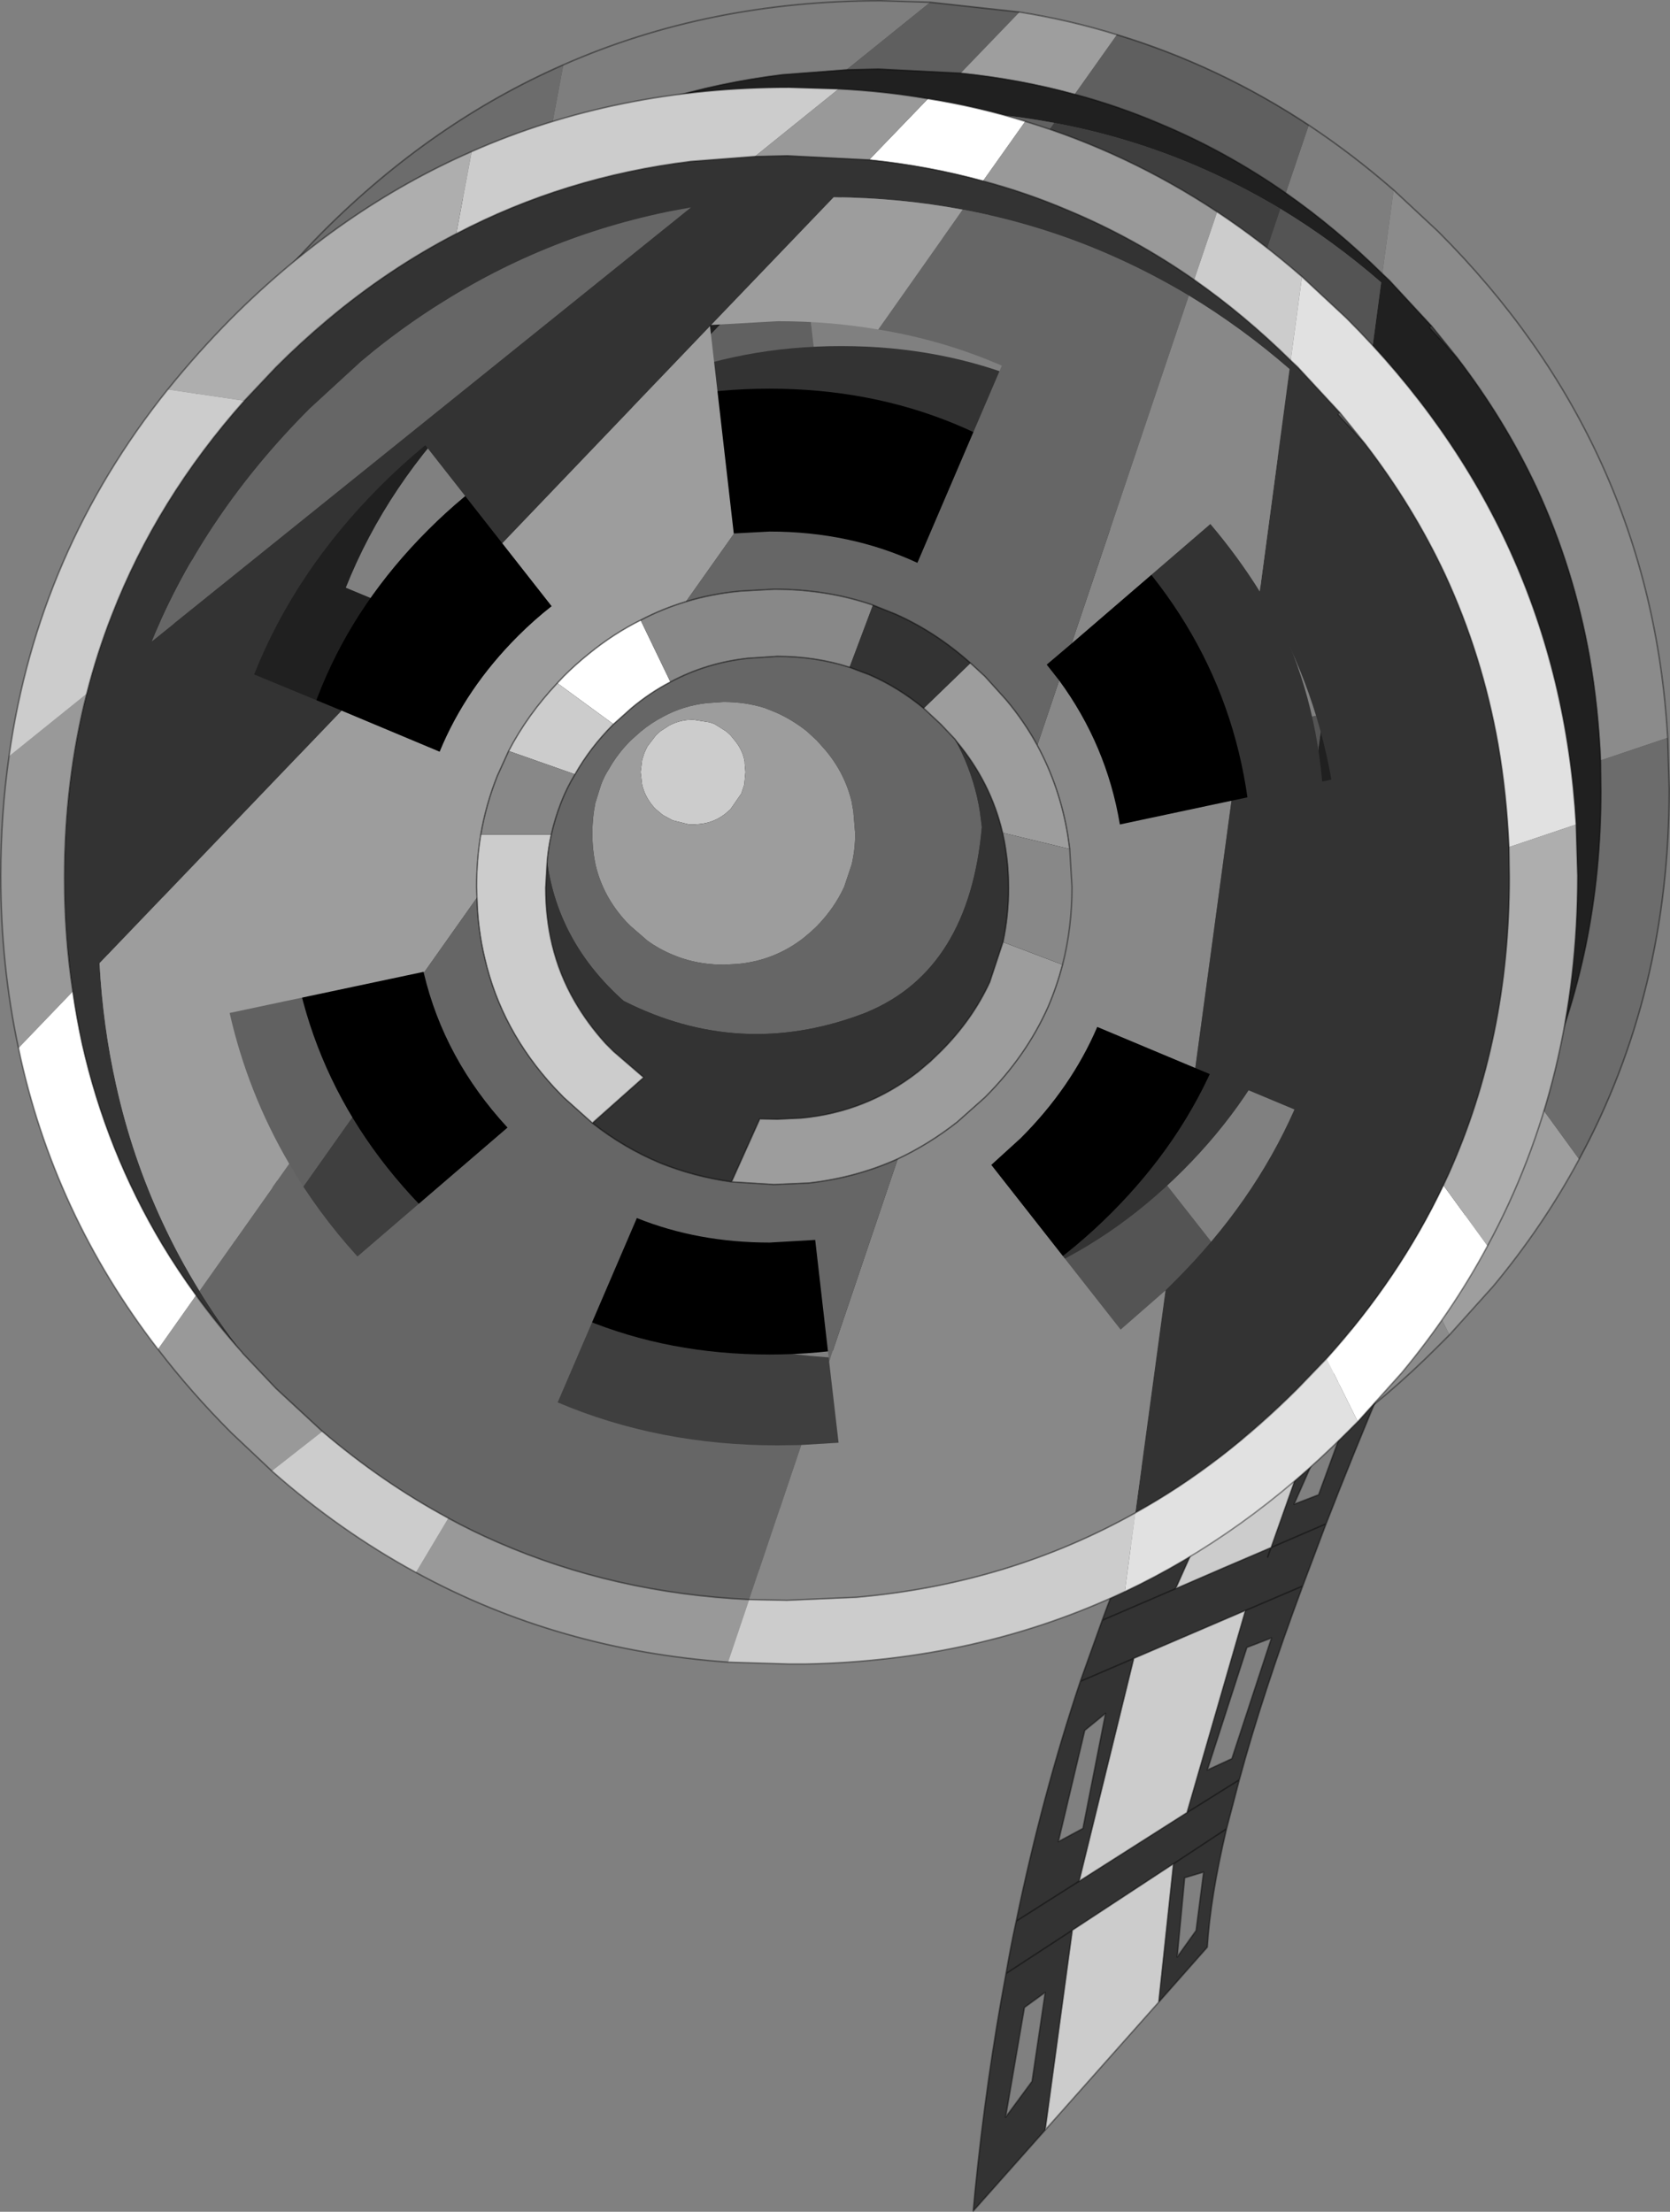
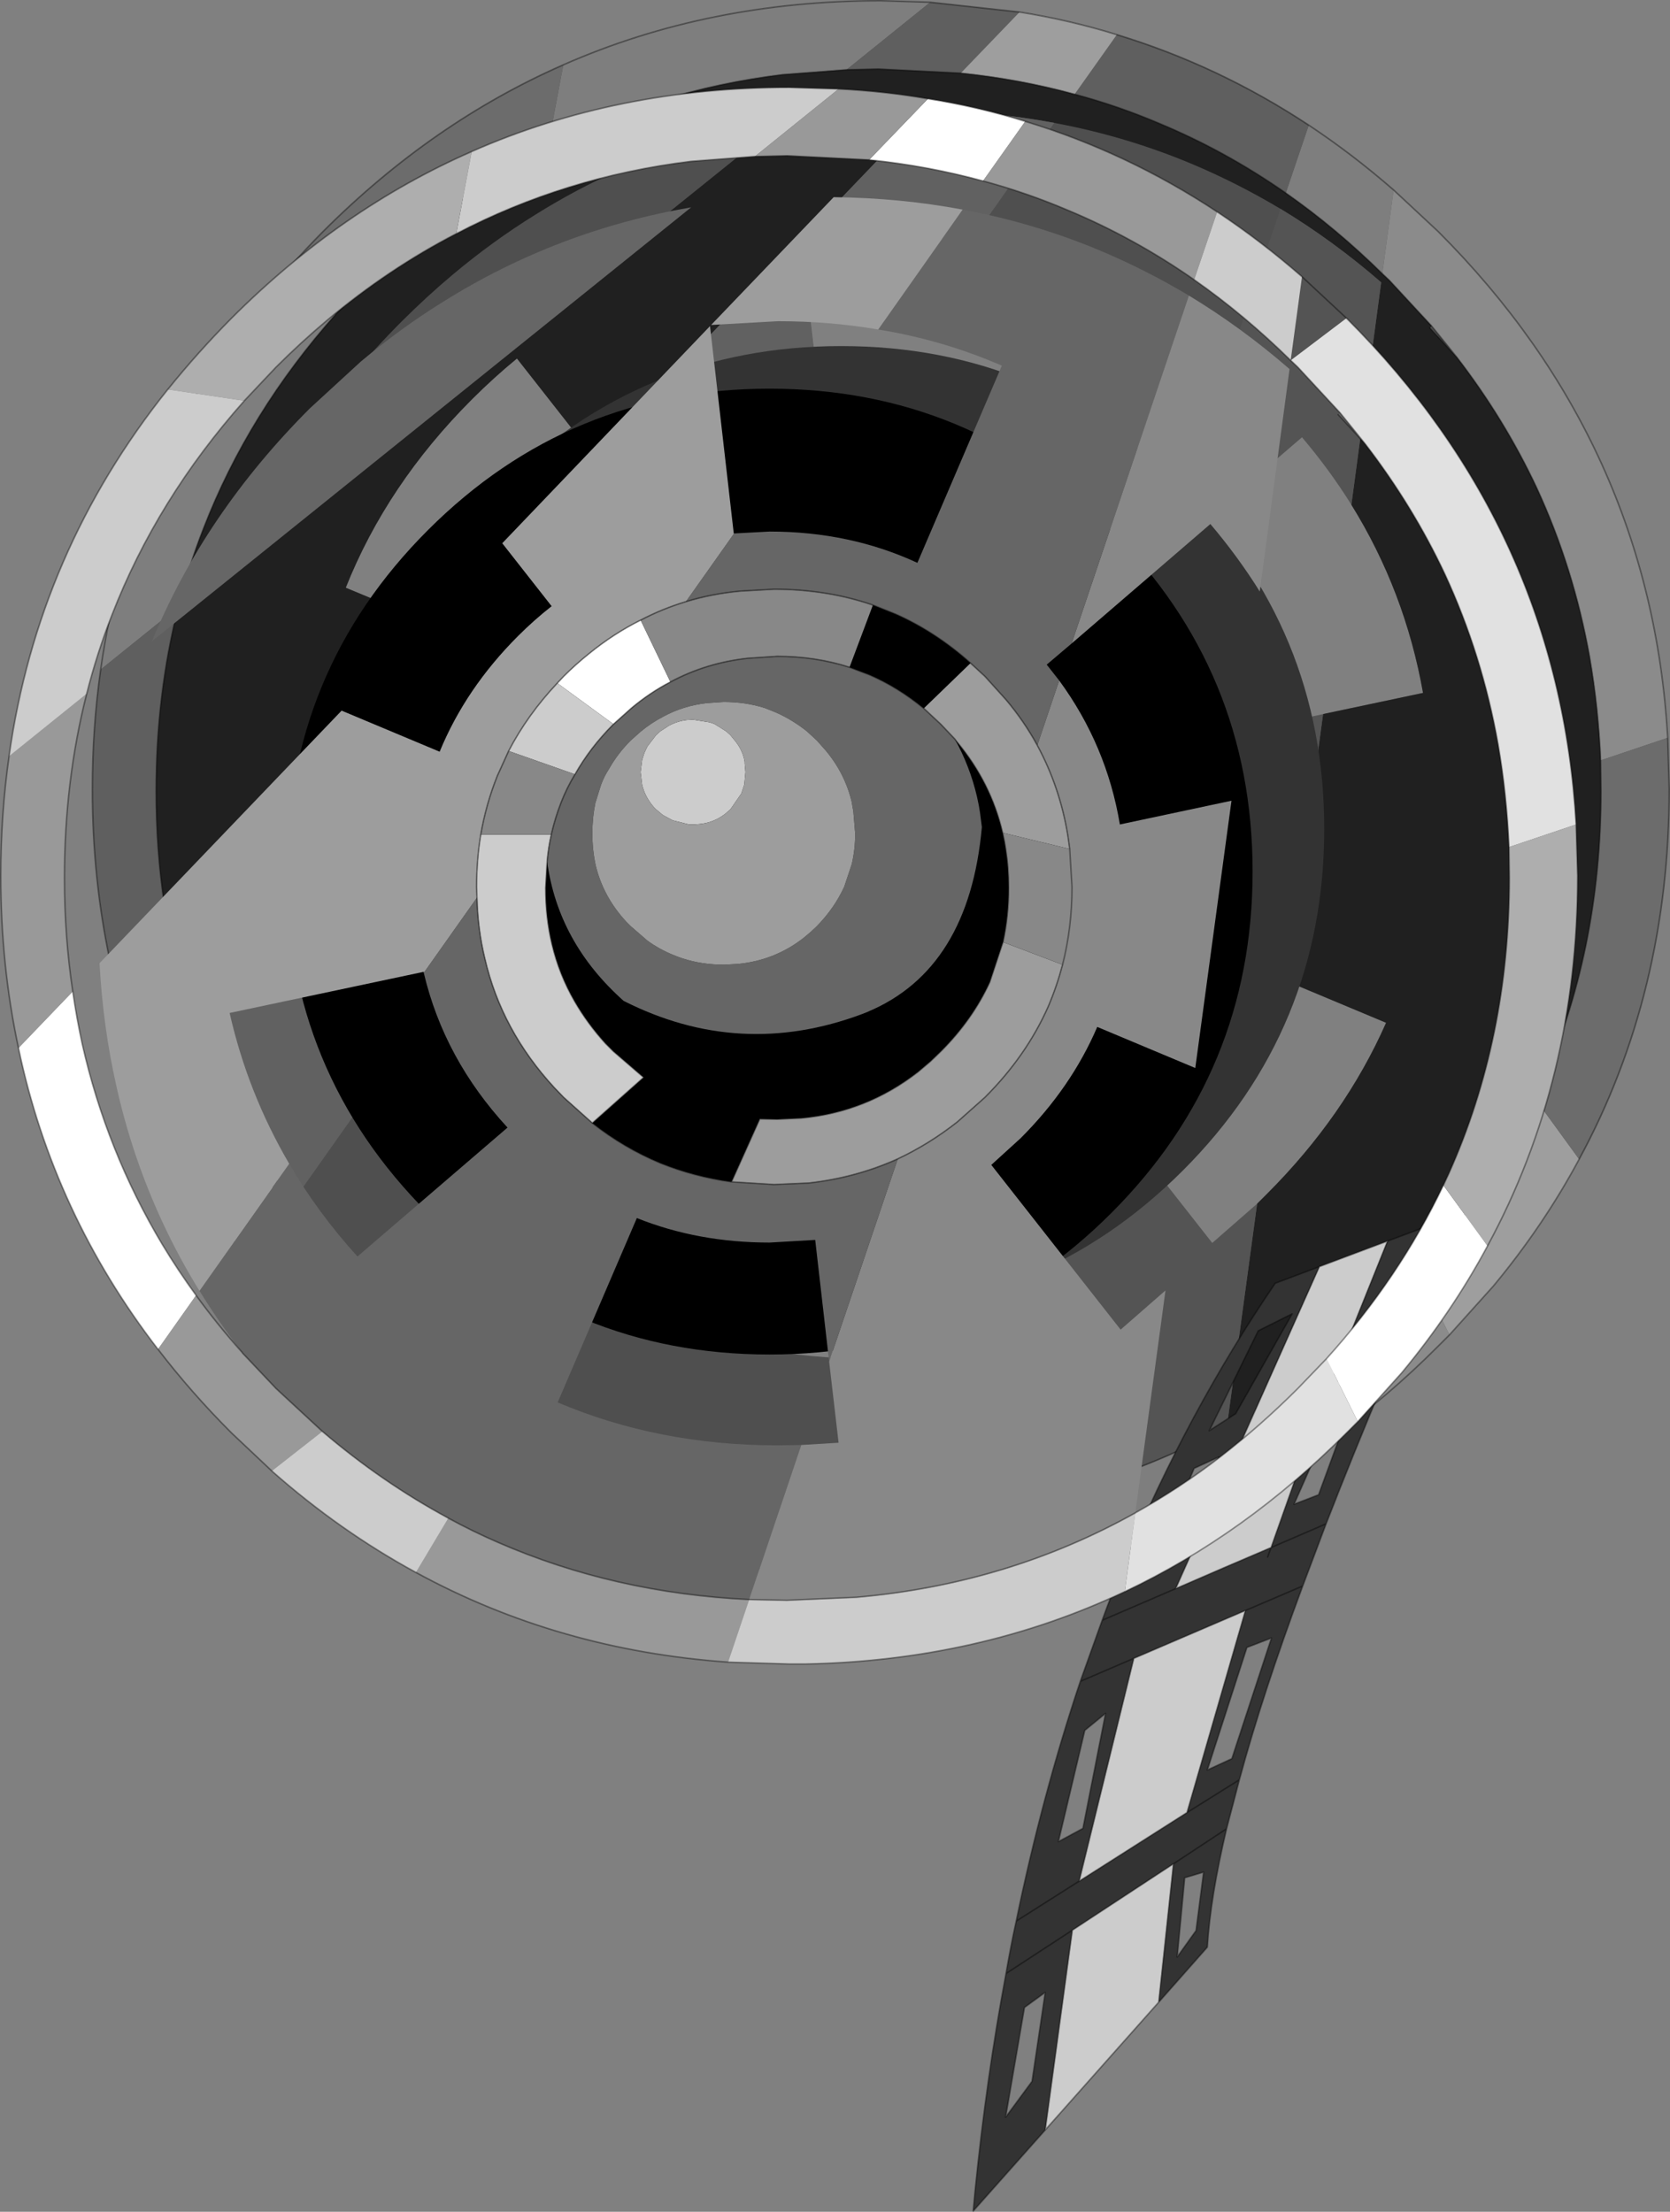
<svg xmlns="http://www.w3.org/2000/svg" xmlns:xlink="http://www.w3.org/1999/xlink" width="221.45px" height="293.35px">
  <rect width="100%" height="100%" fill="#808080" stroke="none" />
  <g transform="matrix(1, 0, 0, 1, -164.25, -53.8)">
    <use xlink:href="#object-0" width="221.45" height="293.35" transform="matrix(1, 0, 0, 1, 164.25, 53.8)" />
  </g>
  <defs>
    <g transform="matrix(1, 0, 0, 1, -164.25, -53.8)" id="object-0">
      <path fill-rule="evenodd" fill="#cccccc" stroke="none" d="M238.95 62.4Q258.25 53.9 281.05 53.9L287.6 54.1L276.5 63.05L268 63.7Q251.3 65.75 236.9 73.3L238.95 62.4M337.8 70.4Q343.6 74.25 349.05 79L347.55 90.1Q341.4 84.05 334.75 79.4L337.8 70.4M325.55 253.4Q306.2 262.55 283.2 263L281.05 263L272.95 262.75L275.75 254.45L280.75 254.55L289.95 254.15Q310.05 252.4 326.95 242.95L325.55 253.4M231.55 250.85Q221.45 245.35 212.45 237.4L219.15 232.15Q227.05 238.9 235.85 243.65L231.55 250.85M177.6 142.6Q181.4 115.5 198.65 93.95L208.8 95.45Q197.2 108.5 191.25 123.85Q189.25 128.95 187.9 134.3L177.6 142.6M239.65 161.35L239.6 159.95Q239.6 156.35 240.15 153L249.5 153Q249.1 154.75 248.95 156.55L248.75 160.05Q248.75 164 249.6 167.55Q250.55 171.55 252.6 175.1Q254.3 178.05 256.7 180.7L257.75 181.75L261.75 185.2L254.95 191.25L251.15 187.85L249.9 186.55Q242.9 178.95 240.7 169.45Q239.75 165.55 239.65 161.35M243.85 141.9Q246.35 137.1 250.3 132.9L257.75 138.35Q254.65 141.45 252.65 145L243.85 141.9M262.25 141.3L263.4 139.8L263.95 139.3Q264.5 138.85 265.1 138.55Q266.2 137.95 267.45 137.8L268.3 137.75L270.5 138.1L271.1 138.3L272.7 139.3L273.25 139.8L273.7 140.35Q274.75 141.55 275.1 143.05L275.15 143.35L275.15 143.55L275.25 144.7L275.1 146.35L274.7 147.55L273.25 149.65L272.9 149.95L272.55 150.25Q271 151.45 269.05 151.6L268.3 151.65L267.8 151.65L265.6 151.1L264.3 150.4L263.4 149.65L263.15 149.4Q261.95 148.05 261.55 146.4L261.35 144.7L261.55 143.1L261.85 142.15L262.25 141.3" />
      <path fill-rule="evenodd" fill="#999999" stroke="none" d="M287.6 54.1L299.45 55.4L291.65 63.5L280.75 62.95L276.5 63.05L287.6 54.1M312.35 58.4Q325.85 62.5 337.8 70.4L334.75 79.4Q326.8 73.85 318.05 70.2Q312.55 67.85 306.75 66.3L312.35 58.4M272.95 262.75Q250.4 261.15 231.55 250.85L235.85 243.65Q239.05 245.4 242.4 246.85Q257.85 253.6 275.75 254.45L272.95 262.75M212.45 237.4L207.1 232.35Q201.75 227 197.35 221.25L202.4 214.1Q205.2 217.95 208.45 221.6L208.5 221.65L208.6 221.8L208.7 221.9L213 226.45L219.15 232.15L212.45 237.4M178.85 181.3Q176.5 170.35 176.5 158.45Q176.5 150.3 177.6 142.6L187.9 134.3Q184.95 145.9 184.95 158.75Q184.95 166.5 186.05 173.8L178.85 181.3" />
      <path fill-rule="evenodd" fill="#ffffff" stroke="none" d="M299.45 55.4Q306.05 56.45 312.35 58.4L306.75 66.3Q299.45 64.3 291.65 63.5L299.45 55.4M373.65 207.55Q368.9 216.4 362.25 224.4L356.45 230.85L352.3 222.5Q361.95 211.8 367.8 199.5L373.65 207.55M197.35 221.25Q183.45 203.2 178.85 181.3L186.05 173.8L187.3 180.75Q190.5 194.95 197.95 207.4Q200 210.8 202.4 214.1L197.35 221.25M250.3 132.9L251.15 132L254.5 129Q257.75 126.35 261.35 124.55L265.3 132.75Q262.6 134.15 260.15 136.2L257.75 138.35L250.3 132.9" />
      <path fill-rule="evenodd" fill="#e1e1e1" stroke="none" d="M349.05 79L354.95 84.5Q383.15 112.7 385.4 151.65L376.5 154.65Q376.2 147.65 375.05 141Q372.95 129.15 368 118.45Q363.75 109.4 357.45 101.2L354.1 97.05L348.5 91L347.55 90.1L349.05 79M356.45 230.85L354.95 232.35Q341.5 245.85 325.55 253.4L326.95 242.95Q332.8 239.7 338.25 235.5Q343.55 231.4 348.5 226.45L352.3 222.5L356.45 230.85" />
      <path fill-rule="evenodd" fill="#aeaeae" stroke="none" d="M385.4 151.65L385.6 158.45Q385.6 185.5 373.65 207.55L367.8 199.5L368.5 198Q376.55 180.05 376.55 158.75L376.5 154.65L385.4 151.65M198.65 93.95Q202.55 89.1 207.1 84.5Q221.6 70 238.95 62.4L236.9 73.3Q227.9 77.95 219.75 84.8Q216.3 87.7 213 91L208.8 95.45L198.65 93.95" />
      <path fill-rule="evenodd" fill="#333333" stroke="none" d="M236.9 73.3Q251.3 65.75 268 63.7L276.5 63.05L280.75 62.95L291.65 63.5Q299.45 64.3 306.75 66.3Q312.55 67.85 318.05 70.2Q326.8 73.85 334.75 79.4Q341.4 84.05 347.55 90.1L348.5 91L354.1 97.05L353.85 97.3L357.45 101.2Q363.75 109.4 368 118.45Q372.95 129.15 375.05 141Q376.2 147.65 376.5 154.65L376.55 158.75Q376.55 180.05 368.5 198L367.8 199.5Q361.95 211.8 352.3 222.5L348.5 226.45Q343.55 231.4 338.25 235.5Q332.8 239.7 326.95 242.95L330.95 213.45L332.25 212.15Q342.6 201.8 348.05 189.45L334.9 183.95L339.7 148.5L352.95 145.7Q350.55 132.2 343.45 120.75L347.4 91.25Q341 85.7 334.05 81.5Q328.45 78.15 322.55 75.65Q313.7 71.9 304.05 70.1Q295.8 68.55 286.95 68.45L270.7 85.4L270.5 85.4L270.55 85.55L243 114.35L232.8 101.35Q229.75 103.85 226.85 106.75Q215.55 118.05 210.1 131.75L221.7 136.55L189.6 170.05Q190.05 178.4 191.8 186.2Q193.9 195.7 197.95 204.4Q200.1 209.05 202.85 213.5Q205.4 217.65 208.45 221.6Q205.2 217.95 202.4 214.1Q200 210.8 197.95 207.4Q190.5 194.95 187.3 180.75L186.05 173.8Q184.95 166.5 184.95 158.75Q184.95 145.9 187.9 134.3Q189.25 128.95 191.25 123.85Q197.2 108.5 208.8 95.45L213 91Q216.3 87.7 219.75 84.8Q227.9 77.95 236.9 73.3M292.15 122.55L295.15 123.75Q300.45 126.1 305.1 130.25L298.9 136.25Q295.5 133.45 291.7 131.8L289.05 130.8L292.15 122.55M235.2 82.3Q229.55 85.8 224.25 90.25Q220.8 93.15 217.5 96.45Q203.5 110.45 196.55 127.35L268.05 69.8Q250.3 72.85 235.2 82.3M303 140.3L303.3 140.7Q307.8 146.1 309.35 152.75L309.6 153.95L309.75 154.85Q310.15 157.35 310.15 160.05Q310.15 163.8 309.4 167.25Q308.75 170 307.65 172.55Q305.35 177.55 301.15 181.75L299.8 183.05L298.15 184.45Q291.3 189.8 282.65 190.6L279.45 190.75L277.15 190.7L273.4 199.05Q268.4 198.35 263.95 196.55Q259.15 194.55 254.95 191.25L261.75 185.2L257.75 181.75L256.7 180.7Q254.3 178.05 252.6 175.1Q250.55 171.55 249.6 167.55Q248.75 164 248.75 160.05L248.95 156.55Q250.4 167.3 259.1 175.05Q274.5 182.85 290.7 176.8L291.45 176.5Q304.9 170.85 306.6 152L306.35 150.05L306.2 149.15L305.95 147.95Q305 143.9 303 140.3" />
      <path fill-rule="evenodd" fill="#9d9d9d" stroke="none" d="M270.55 85.55L273.7 113.05L273.75 113.05L267.35 122.1Q264.2 123.05 261.35 124.55Q257.75 126.35 254.5 129L251.15 132L250.3 132.9Q246.35 137.1 243.85 141.9L242.35 145.2Q240.85 148.95 240.15 153Q239.6 156.35 239.6 159.95L239.65 161.35L232.65 171.25L232.55 171.2L206.85 176.65Q209.25 187.25 214.75 196.65L202.85 213.5Q200.1 209.05 197.95 204.4Q193.9 195.7 191.8 186.2Q190.05 178.4 189.6 170.05L221.7 136.55L234.7 142Q238.15 133.6 245.1 126.65Q247.25 124.5 249.55 122.7L243 114.35L270.55 85.55M292.85 86Q286.4 84.9 279.55 84.9L270.7 85.4L286.95 68.45Q295.8 68.55 304.05 70.1L292.85 86M305.1 130.25L307 132L309.8 135.1Q312.2 137.95 313.95 141.15Q316.95 146.7 318 153.1L318.25 154.9L309.35 152.75Q307.8 146.1 303.3 140.7L303 140.3L301.15 138.35L298.9 136.25L305.1 130.25M273.4 199.05L277.15 190.7L279.45 190.75L282.65 190.6Q291.3 189.8 298.15 184.45L299.8 183.05L301.15 181.75Q305.35 177.55 307.65 172.55Q308.75 170 309.4 167.25L317.3 170.25Q316.55 173.1 315.4 175.8Q312.5 182.35 307 187.85L303.35 191.1Q299.6 194.05 295.45 196Q289.9 198.5 283.65 199.2L279.05 199.4L273.4 199.05M283.4 139.3L284.7 140.5L285.9 141.85Q288.45 144.9 289.35 148.7L289.45 149.35L289.55 149.85L289.8 152.85Q289.8 154.95 289.35 156.9L288.35 159.9Q287.05 162.75 284.7 165.15L283.9 165.9L282.95 166.7Q279.1 169.7 274.2 170.15L272.35 170.25L271.05 170.2Q268.1 170 265.55 168.9Q263.85 168.2 262.3 167.1Q261.1 166.2 260.05 165.15L259.45 164.55Q256.4 161.25 255.4 157.1Q254.95 155.05 254.95 152.85Q254.95 150.75 255.35 148.8L256.1 146.4L257.15 144.3Q258.3 142.25 260.05 140.5L261.4 139.3Q262.8 138.15 264.35 137.35Q267 135.9 270.15 135.55L272.35 135.4Q275.25 135.4 277.8 136.2L279.3 136.8Q281.45 137.75 283.4 139.3M262.25 141.3L261.85 142.15L261.55 143.1L261.35 144.7L261.55 146.4Q261.95 148.05 263.15 149.4L263.4 149.65L264.3 150.4L265.6 151.1L267.8 151.65L268.3 151.65L269.05 151.6Q271 151.45 272.55 150.25L272.9 149.95L273.25 149.65L274.7 147.55L275.1 146.35L275.25 144.7L275.15 143.55L275.15 143.35L275.1 143.05Q274.75 141.55 273.7 140.35L273.25 139.8L272.7 139.3L271.1 138.3L270.5 138.1L268.3 137.75L267.45 137.8Q266.2 137.95 265.1 138.55Q264.5 138.85 263.95 139.3L263.4 139.8L262.25 141.3" />
-       <path fill-rule="evenodd" fill="#666666" stroke="none" d="M273.7 113.05L273.75 113.05L278.45 112.8Q289.1 112.8 298.05 116.95L309.25 90.8Q301.45 87.4 292.85 86L304.05 70.1Q313.7 71.9 322.55 75.65Q328.45 78.15 334.05 81.5L318.5 127.65L315.2 130.45L316.85 132.55L313.95 141.15Q312.2 137.95 309.8 135.1L307 132L305.1 130.25Q300.45 126.1 295.15 123.75L292.15 122.55Q286.05 120.45 279.05 120.45L274.55 120.7Q270.8 121.05 267.35 122.1L273.75 113.05L273.7 113.05M357.45 101.2L353.85 97.3L354.1 97.05L357.45 101.2M202.85 213.5L214.75 196.65Q218.5 203.1 223.8 208.95L243.7 191.85Q235.3 182.75 232.6 171.35L232.55 171.2L232.65 171.25L239.65 161.35Q239.75 165.55 240.7 169.45Q242.9 178.95 249.9 186.55L251.15 187.85L254.95 191.25Q259.15 194.55 263.95 196.55Q268.4 198.35 273.4 199.05L279.05 199.4L283.65 199.2Q289.9 198.5 295.45 196L286.35 222.9L284.5 206.75L278.45 207.1Q268.95 207.1 260.85 203.85L250.35 228.3Q263.75 234 279.55 234L282.65 233.95L275.75 254.45Q257.85 253.6 242.4 246.85Q239.05 245.4 235.85 243.65Q227.05 238.9 219.15 232.15L213 226.45L208.7 221.9L208.6 221.8L208.5 221.65L208.45 221.6Q205.4 217.65 202.85 213.5M235.2 82.3Q250.3 72.85 268.05 69.8L196.55 127.35Q203.5 110.45 217.5 96.45Q220.8 93.15 224.25 90.25Q229.55 85.8 235.2 82.3M298.9 136.25L301.15 138.35L303 140.3Q305 143.9 305.95 147.95L306.2 149.15L306.35 150.05L306.6 152Q304.9 170.85 291.45 176.5L290.7 176.8Q274.5 182.85 259.1 175.05Q250.4 167.3 248.95 156.55Q249.1 154.75 249.5 153Q250 150.8 250.8 148.75Q251.55 146.8 252.65 145Q254.65 141.45 257.75 138.35L260.15 136.2Q262.6 134.15 265.3 132.75Q270.05 130.2 275.6 129.6L279.45 129.35Q284.55 129.35 289.05 130.8L291.7 131.8Q295.5 133.45 298.9 136.25M283.4 139.3Q281.45 137.75 279.3 136.8L277.8 136.2Q275.25 135.4 272.35 135.4L270.15 135.55Q267 135.9 264.35 137.35Q262.8 138.15 261.4 139.3L260.05 140.5Q258.3 142.25 257.15 144.3L256.1 146.4L255.35 148.8Q254.95 150.75 254.95 152.85Q254.95 155.05 255.4 157.1Q256.4 161.25 259.45 164.55L260.05 165.15Q261.1 166.2 262.3 167.1Q263.85 168.2 265.55 168.9Q268.1 170 271.05 170.2L272.35 170.25L274.2 170.15Q279.1 169.7 282.95 166.7L283.9 165.9L284.7 165.15Q287.05 162.75 288.35 159.9L289.35 156.9Q289.8 154.95 289.8 152.85L289.55 149.85L289.45 149.35L289.35 148.7Q288.45 144.9 285.9 141.85L284.7 140.5L283.4 139.3" />
      <path fill-rule="evenodd" fill="#888888" stroke="none" d="M334.05 81.5Q341 85.7 347.4 91.25L343.45 120.75Q340.55 116.1 336.9 111.8L318.5 127.65L334.05 81.5M339.7 148.5L334.9 183.95L321.9 178.5Q318.45 186.55 311.75 193.25L307.85 196.8L325 218.65L330.95 213.45L326.95 242.95Q310.05 252.4 289.95 254.15L280.75 254.55L275.75 254.45L282.65 233.95L287.6 233.65L286.35 222.9L295.45 196Q299.6 194.05 303.35 191.1L307 187.85Q312.5 182.35 315.4 175.8Q316.55 173.1 317.3 170.25L309.4 167.25Q310.15 163.8 310.15 160.05Q310.15 157.35 309.75 154.85L309.6 153.95L309.35 152.75L318.25 154.9L318 153.1Q316.95 146.7 313.95 141.15L316.85 132.55Q323.15 141.15 324.9 151.65L339.7 148.5M240.15 153Q240.85 148.95 242.35 145.2L243.85 141.9L252.65 145Q251.55 146.8 250.8 148.75Q250 150.8 249.5 153L240.15 153M261.35 124.55Q264.2 123.05 267.35 122.1Q270.8 121.05 274.55 120.7L279.05 120.45Q286.05 120.45 292.15 122.55L289.05 130.8Q284.55 129.35 279.45 129.35L275.6 129.6Q270.05 130.2 265.3 132.75L261.35 124.55M318.25 154.9L318.55 159.95Q318.55 165.35 317.3 170.25Q318.55 165.35 318.55 159.95L318.25 154.9" />
      <path fill="none" stroke="#000000" stroke-opacity="0.4" stroke-width="0.2" stroke-linecap="round" stroke-linejoin="round" d="M238.95 62.4Q258.25 53.9 281.05 53.9L287.6 54.1L299.45 55.4Q306.05 56.45 312.35 58.4Q325.85 62.5 337.8 70.4Q343.6 74.25 349.05 79L354.95 84.5Q383.15 112.7 385.4 151.65L385.6 158.45Q385.6 185.5 373.65 207.55Q368.9 216.4 362.25 224.4L356.45 230.85L354.95 232.35Q341.5 245.85 325.55 253.4Q306.2 262.55 283.2 263L281.05 263L272.95 262.75Q250.4 261.15 231.55 250.85Q221.45 245.35 212.45 237.4L207.1 232.35Q201.75 227 197.35 221.25Q183.45 203.2 178.85 181.3Q176.5 170.35 176.5 158.45Q176.5 150.3 177.6 142.6Q181.4 115.5 198.65 93.95Q202.55 89.1 207.1 84.5Q221.6 70 238.95 62.4M236.9 73.3Q251.3 65.75 268 63.7L276.5 63.05L280.75 62.95L291.65 63.5Q299.45 64.3 306.75 66.3Q312.55 67.85 318.05 70.2Q326.8 73.85 334.75 79.4Q341.4 84.05 347.55 90.1L348.5 91L354.1 97.05L357.45 101.2Q363.75 109.4 368 118.45Q372.95 129.15 375.05 141Q376.2 147.65 376.5 154.65L376.55 158.75Q376.55 180.05 368.5 198L367.8 199.5Q361.95 211.8 352.3 222.5L348.5 226.45Q343.55 231.4 338.25 235.5Q332.8 239.7 326.95 242.95Q310.05 252.4 289.95 254.15L280.75 254.55L275.75 254.45Q257.85 253.6 242.4 246.85Q239.05 245.4 235.85 243.65Q227.05 238.9 219.15 232.15L213 226.45L208.7 221.9L208.6 221.8L208.5 221.65L208.45 221.6Q205.2 217.95 202.4 214.1Q200 210.8 197.95 207.4Q190.5 194.95 187.3 180.75L186.05 173.8Q184.95 166.5 184.95 158.75Q184.95 145.9 187.9 134.3Q189.25 128.95 191.25 123.85Q197.2 108.5 208.8 95.45L213 91Q216.3 87.7 219.75 84.8Q227.9 77.95 236.9 73.3M357.45 101.2L353.85 97.3M239.65 161.35L239.6 159.95Q239.6 156.35 240.15 153Q240.85 148.95 242.35 145.2L243.85 141.9Q246.35 137.1 250.3 132.9L251.15 132L254.5 129Q257.75 126.35 261.35 124.55Q264.2 123.05 267.35 122.1Q270.8 121.05 274.55 120.7L279.05 120.45Q286.05 120.45 292.15 122.55L295.15 123.75Q300.45 126.1 305.1 130.25L307 132L309.8 135.1Q312.2 137.95 313.95 141.15Q316.95 146.7 318 153.1L318.25 154.9L318.55 159.95Q318.55 165.35 317.3 170.25Q316.55 173.1 315.4 175.8Q312.5 182.35 307 187.85L303.35 191.1Q299.6 194.05 295.45 196Q289.9 198.5 283.65 199.2L279.05 199.4L273.4 199.05Q268.4 198.35 263.95 196.55Q259.15 194.55 254.95 191.25L261.75 185.2L257.75 181.75L256.7 180.7Q254.3 178.05 252.6 175.1Q250.55 171.55 249.6 167.55Q248.75 164 248.75 160.05L248.95 156.55Q249.1 154.75 249.5 153Q250 150.8 250.8 148.75Q251.55 146.8 252.65 145Q254.65 141.45 257.75 138.35L260.15 136.2Q262.6 134.15 265.3 132.75Q270.05 130.2 275.6 129.6L279.45 129.35Q284.55 129.35 289.05 130.8L291.7 131.8Q295.5 133.45 298.9 136.25L301.15 138.35L303 140.3L303.3 140.7Q307.8 146.1 309.35 152.75L309.6 153.95L309.75 154.85Q310.15 157.35 310.15 160.05Q310.15 163.8 309.4 167.25Q308.75 170 307.65 172.55Q305.35 177.55 301.15 181.75L299.8 183.05L298.15 184.45Q291.3 189.8 282.65 190.6L279.45 190.75L277.15 190.7L273.4 199.05M254.95 191.25L251.15 187.85L249.9 186.55Q242.9 178.95 240.7 169.45Q239.75 165.55 239.65 161.35" />
      <path fill-rule="evenodd" fill="#000000" fill-opacity="0.38" stroke="none" d="M299.45 55.4Q306.05 56.45 312.35 58.4Q325.85 62.5 337.8 70.4Q343.6 74.25 349.05 79L354.95 84.5Q383.15 112.7 385.4 151.65L385.6 158.45Q385.6 185.5 373.65 207.55Q368.9 216.4 362.25 224.4L356.45 230.85L354.95 232.35Q341.5 245.85 325.55 253.4Q306.2 262.55 283.2 263L281.05 263L272.95 262.75Q250.4 261.15 231.55 250.85Q221.45 245.35 212.45 237.4L207.1 232.35Q201.75 227 197.35 221.25Q183.45 203.2 178.85 181.3Q176.5 170.35 176.5 158.45Q176.5 150.3 177.6 142.6Q181.4 115.5 198.65 93.95Q202.55 89.1 207.1 84.5Q221.6 70 238.95 62.4Q258.25 53.9 281.05 53.9L287.6 54.1L299.45 55.4M273.7 113.05L273.75 113.05L278.45 112.8Q289.1 112.8 298.05 116.95L309.25 90.8Q301.45 87.4 292.85 86Q286.4 84.9 279.55 84.9L270.7 85.4L270.5 85.4L273.7 113.05M232.8 101.35Q229.75 103.85 226.85 106.75Q215.55 118.05 210.1 131.75L234.7 142Q238.15 133.6 245.1 126.65Q247.25 124.5 249.55 122.7L232.8 101.35M206.85 176.65Q209.25 187.25 214.75 196.65Q218.5 203.1 223.8 208.95L243.7 191.85Q235.3 182.75 232.6 171.35L232.55 171.2L206.85 176.65M324.9 151.65L352.95 145.7Q350.55 132.2 343.45 120.75Q340.55 116.1 336.9 111.8L315.2 130.45L316.85 132.55Q323.15 141.15 324.9 151.65M348.05 189.45L321.9 178.5Q318.45 186.55 311.75 193.25L307.85 196.8L325 218.65L330.95 213.45L332.25 212.15Q342.6 201.8 348.05 189.45M278.45 207.1Q268.95 207.1 260.85 203.85L250.35 228.3Q263.75 234 279.55 234L282.65 233.95L287.6 233.65L284.5 206.75L278.45 207.1" />
      <path fill-rule="evenodd" fill="#333333" stroke="none" d="M230.5 118.45Q249.25 99.7 275.8 99.7Q302.35 99.7 321.1 118.45Q339.85 137.2 339.85 163.75Q339.85 190.3 321.1 209.05Q302.35 227.8 275.8 227.8Q249.25 227.8 230.5 209.05Q211.75 190.3 211.75 163.75Q211.75 137.2 230.5 118.45" />
      <path fill-rule="evenodd" fill="#000000" stroke="none" d="M311.6 124.1Q330.35 142.85 330.35 169.4Q330.35 195.95 311.6 214.7Q292.85 233.45 266.3 233.45Q239.75 233.45 221 214.7Q202.25 195.95 202.25 169.4Q202.25 142.85 221 124.1Q239.75 105.35 266.3 105.35Q292.85 105.35 311.6 124.1" />
      <path fill-rule="evenodd" fill="#cccccc" stroke="none" d="M339.2 221.8L348.25 218.4L339.35 240.55L332.8 259.05Q326.45 261.75 320.15 264.5L339.2 221.8M317.9 319.35L302.85 336.3L306.45 309.8L319.85 301L317.9 319.35M329.4 267.4L321.65 294.2L307.35 303.3L314.6 273.75L329.4 267.4" />
      <path fill-rule="evenodd" fill="#333333" stroke="none" d="M339.2 221.8L320.15 264.5Q326.45 261.75 332.8 259.05L339.35 240.55L348.25 218.4L357.35 215Q347.15 237.7 340.1 255.9L337 264.15Q331.65 278.55 328.6 289.85L326.9 296.35Q324.75 305.45 324.35 312.05L317.9 319.35L319.85 301L306.45 309.8L297.65 315.55Q295.05 329.4 293.55 344.35L293.3 347.05L302.85 336.3L306.45 309.8L297.65 315.55Q298.25 312.05 299 308.6Q302.45 291.9 307.5 276.8L310.4 268.7Q311.8 264.85 313.35 261.15Q321.75 241 333.35 224L339.2 221.8M348.6 224.55L341.35 237.55L345.35 237.55L351.35 223.8L348.6 224.55M340.6 242.55L335.85 253.3L339.1 252.05L342.85 241.8L340.6 242.55M331.1 230.3L324.6 243.55L328.1 241.3L335.6 228.05L331.1 230.3M322.6 248.55L316.55 262.9L319.1 261.3L325.85 247.05L322.6 248.55M316.55 262.9L315.85 263.3L316.55 262.9M340.1 255.9L332.8 259.05L332.35 260.3L332.8 259.05L340.1 255.9M329.6 272.3L324.35 288.55L327.6 287.05L332.85 271.05L329.6 272.3M329.4 267.4L337 264.15L329.4 267.4L321.65 294.2L328.6 289.85L321.65 294.2L307.35 303.3L314.6 273.75L329.4 267.4M320.15 264.5L310.4 268.7L320.15 264.5M307.85 296.3L310.85 281.05L308.1 283.3L304.6 298.05L307.85 296.3M299 308.6L307.35 303.3L299 308.6M300.1 320.05L297.6 334.6L301.1 329.85L302.85 318.05L300.1 320.05M322.85 309.85L323.85 302.1L321.35 302.85L320.35 313.35L322.85 309.85M319.85 301L326.9 296.35L319.85 301M307.5 276.8L314.6 273.75L307.5 276.8" />
      <path fill="none" stroke="#000000" stroke-opacity="0.4" stroke-width="0.2" stroke-linecap="round" stroke-linejoin="round" d="M348.25 218.4L339.2 221.8L320.15 264.5Q326.45 261.75 332.8 259.05L339.35 240.55L348.25 218.4L357.35 215Q347.15 237.7 340.1 255.9L337 264.15Q331.65 278.55 328.6 289.85L326.9 296.35Q324.75 305.45 324.35 312.05L317.9 319.35L302.85 336.3L293.3 347.05L293.55 344.35Q295.05 329.4 297.65 315.55Q298.25 312.05 299 308.6Q302.45 291.9 307.5 276.8L310.4 268.7Q311.8 264.85 313.35 261.15Q321.75 241 333.35 224L339.2 221.8M348.6 224.55L341.35 237.55L345.35 237.55L351.35 223.8L348.6 224.55M340.6 242.55L335.85 253.3L339.1 252.05L342.85 241.8L340.6 242.55M331.1 230.3L324.6 243.55L328.1 241.3L335.6 228.05L331.1 230.3M322.6 248.55L316.55 262.9L319.1 261.3L325.85 247.05L322.6 248.55M315.85 263.3L316.55 262.9M332.35 260.3L332.8 259.05L340.1 255.9M329.6 272.3L324.35 288.55L327.6 287.05L332.85 271.05L329.6 272.3M337 264.15L329.4 267.4L321.65 294.2L328.6 289.85M329.4 267.4L314.6 273.75L307.35 303.3L321.65 294.2M310.4 268.7L320.15 264.5M307.85 296.3L310.85 281.05L308.1 283.3L304.6 298.05L307.85 296.3M307.35 303.3L299 308.6M306.45 309.8L297.65 315.55M300.1 320.05L297.6 334.6L301.1 329.85L302.85 318.05L300.1 320.05M319.85 301L317.9 319.35M322.85 309.85L323.85 302.1L321.35 302.85L320.35 313.35L322.85 309.85M319.85 301L306.45 309.8L302.85 336.3M326.9 296.35L319.85 301M314.6 273.75L307.5 276.8" />
      <path fill-rule="evenodd" fill="#ffffff" stroke="none" d="M294.6 77.8Q287.3 75.8 279.5 75L287.3 66.9Q293.9 67.95 300.2 69.9L294.6 77.8M173.9 185.3Q174.4 188.8 175.15 192.25Q178.35 206.45 185.8 218.9Q187.85 222.3 190.25 225.6L185.2 232.75Q171.3 214.7 166.7 192.8L173.9 185.3M340.15 234Q349.8 223.3 355.65 211L361.5 219.05Q356.75 227.9 350.1 235.9L344.3 242.35L340.15 234M238.15 144.4L239 143.5Q240.6 141.9 242.35 140.5Q245.6 137.85 249.2 136.05L253.15 144.25Q250.45 145.65 248 147.7L245.6 149.85L238.15 144.4" />
-       <path fill-rule="evenodd" fill="#333333" stroke="none" d="M279.5 75Q287.3 75.8 294.6 77.8Q300.4 79.35 305.9 81.7Q314.65 85.35 322.6 90.9Q329.25 95.55 335.4 101.6L336.35 102.5L341.95 108.55L341.7 108.8L345.3 112.7Q351.6 120.9 355.85 129.95Q360.8 140.65 362.9 152.5Q364.05 159.15 364.35 166.15L364.4 170.25Q364.4 191.55 356.35 209.5L355.65 211Q349.8 223.3 340.15 234L336.35 237.95Q331.4 242.9 326.1 247Q320.65 251.2 314.8 254.45L318.8 224.95L320.1 223.65Q330.45 213.3 335.9 200.95L322.75 195.45L327.55 160L340.8 157.2Q338.4 143.7 331.3 132.25L335.25 102.75Q328.85 97.2 321.9 93Q316.3 89.65 310.4 87.15Q301.55 83.4 291.9 81.6Q283.65 80.05 274.8 79.95L258.55 96.9L258.35 96.9L258.4 97.05L230.85 125.85L220.65 112.85Q217.6 115.35 214.7 118.25Q203.4 129.55 197.95 143.25L209.55 148.05L177.45 181.55Q177.9 189.9 179.65 197.7Q181.75 207.2 185.8 215.9Q187.95 220.55 190.7 225Q193.25 229.15 196.3 233.1Q193.05 229.45 190.25 225.6Q187.85 222.3 185.8 218.9Q178.35 206.45 175.15 192.25Q174.4 188.8 173.9 185.3Q172.8 178 172.8 170.25Q172.8 157.4 175.75 145.8Q177.1 140.45 179.1 135.35Q185.05 120 196.65 106.95L200.85 102.5Q204.15 99.2 207.6 96.3Q215.75 89.45 224.75 84.8Q239.15 77.25 255.85 75.2L264.35 74.55L268.6 74.45L279.5 75M223.05 93.8Q217.4 97.3 212.1 101.75L205.35 107.95Q191.35 121.95 184.4 138.85L255.9 81.3Q238.15 84.35 223.05 93.8M280 134.05L283 135.25Q288.3 137.6 292.95 141.75L286.75 147.75Q283.35 144.95 279.55 143.3L276.9 142.3L280 134.05M290.85 151.8L291.15 152.2Q295.65 157.6 297.2 164.25L297.45 165.45L297.6 166.35Q298 168.85 298 171.55Q298 175.3 297.25 178.75L295.5 184.05Q293.2 189.05 289 193.25L287.65 194.55L286 195.95Q279.15 201.3 270.5 202.1L267.3 202.25L265 202.2L261.25 210.55Q256.25 209.85 251.8 208.05Q247 206.05 242.8 202.75L249.6 196.7L245.6 193.25L244.55 192.2Q242.15 189.55 240.45 186.6Q238.4 183.05 237.45 179.05Q236.6 175.5 236.6 171.55L236.8 168.05Q238.25 178.8 246.95 186.55Q262.35 194.35 278.55 188.3L279.3 188Q292.75 182.35 294.45 163.5L294.2 161.55L294.05 160.65L293.8 159.45Q292.85 155.4 290.85 151.8" />
      <path fill-rule="evenodd" fill="#999999" stroke="none" d="M294.6 77.8L300.2 69.9Q313.7 74 325.65 81.9L322.6 90.9Q314.65 85.35 305.9 81.7Q300.4 79.35 294.6 77.8M287.3 66.9L279.5 75L268.6 74.45L264.35 74.55L275.45 65.6Q281.5 65.9 287.3 66.9M175.75 145.8Q172.8 157.4 172.8 170.25Q172.8 178 173.9 185.3L166.7 192.8Q164.35 181.85 164.35 169.95Q164.35 161.8 165.45 154.1L175.75 145.8M190.25 225.6Q193.05 229.45 196.3 233.1L196.35 233.15L196.45 233.3L196.55 233.4L200.85 237.95L207 243.65L200.3 248.9L194.95 243.85Q189.6 238.5 185.2 232.75L190.25 225.6M260.8 274.25Q238.25 272.65 219.4 262.35L223.7 255.15Q226.9 256.9 230.25 258.35Q245.7 265.1 263.6 265.95L260.8 274.25" />
      <path fill-rule="evenodd" fill="#cccccc" stroke="none" d="M264.35 74.55L255.85 75.2Q239.15 77.25 224.75 84.8L226.8 73.9Q246.1 65.4 268.9 65.4L275.45 65.6L264.35 74.55M196.65 106.95Q185.05 120 179.1 135.35Q177.1 140.45 175.75 145.8L165.45 154.1Q169.25 127 186.5 105.45L196.65 106.95M335.4 101.6Q329.25 95.55 322.6 90.9L325.65 81.9Q331.45 85.75 336.9 90.5L335.4 101.6M313.4 264.9Q294.05 274.05 271.05 274.5L268.9 274.5L260.8 274.25L263.6 265.95L268.6 266.05L277.8 265.65Q297.9 263.9 314.8 254.45L313.4 264.9M219.4 262.35Q209.3 256.85 200.3 248.9L207 243.65Q214.9 250.4 223.7 255.15L219.4 262.35M227.5 172.85L227.45 171.45Q227.45 167.85 228 164.5L237.35 164.5Q236.95 166.25 236.8 168.05L236.6 171.55Q236.6 175.5 237.45 179.05Q238.4 183.05 240.45 186.6Q242.15 189.55 244.55 192.2L245.6 193.25L249.6 196.7L242.8 202.75L239 199.35L237.75 198.05Q230.75 190.45 228.55 180.95Q227.6 177.05 227.5 172.85M231.7 153.4Q234.2 148.6 238.15 144.4L245.6 149.85Q242.5 152.95 240.5 156.5L231.7 153.4M250.1 152.8L251.25 151.3L251.8 150.8L252.95 150.05Q254.05 149.45 255.3 149.3L256.15 149.25L258.35 149.6L258.95 149.8L260.55 150.8L261.1 151.3L261.55 151.85Q262.6 153.05 262.95 154.55L263 154.85L263 155.05L263.1 156.2L262.95 157.85L262.55 159.05L261.1 161.15L260.75 161.45L260.4 161.75Q258.85 162.95 256.9 163.1L256.15 163.15L255.65 163.15L253.45 162.6L252.15 161.9L251.25 161.15L251 160.9Q249.8 159.55 249.4 157.9L249.2 156.2L249.4 154.6L249.7 153.65L250.1 152.8" />
      <path fill-rule="evenodd" fill="#aeaeae" stroke="none" d="M224.75 84.8Q215.75 89.45 207.6 96.3Q204.15 99.2 200.85 102.5L196.65 106.95L186.5 105.45Q190.4 100.6 194.95 96Q209.45 81.5 226.8 73.9L224.75 84.8M355.65 211L356.35 209.5Q364.4 191.55 364.4 170.25L364.35 166.15L373.25 163.15L373.45 169.95Q373.45 197 361.5 219.05L355.65 211" />
      <path fill-rule="evenodd" fill="#666666" stroke="none" d="M196.3 233.1Q193.25 229.15 190.7 225L202.6 208.15Q206.35 214.6 211.65 220.45L231.55 203.35Q223.15 194.25 220.45 182.85L220.4 182.7L220.5 182.75L227.5 172.85Q227.6 177.05 228.55 180.95Q230.75 190.45 237.75 198.05L239 199.35L242.8 202.75Q247 206.05 251.8 208.05Q256.25 209.85 261.25 210.55L266.9 210.9L271.5 210.7Q277.75 210 283.3 207.5L274.2 234.4L272.35 218.25L266.3 218.6Q256.8 218.6 248.7 215.35L238.2 239.8Q251.6 245.5 267.4 245.5L270.5 245.45L263.6 265.95Q245.7 265.1 230.25 258.35Q226.9 256.9 223.7 255.15Q214.9 250.4 207 243.65L200.85 237.95L196.55 233.4L196.45 233.3L196.35 233.15L196.3 233.1M291.9 81.6Q301.55 83.4 310.4 87.15Q316.3 89.65 321.9 93L306.35 139.15L303.05 141.95L304.7 144.05L301.8 152.65Q300.05 149.45 297.65 146.6L294.85 143.5L292.95 141.75Q288.3 137.6 283 135.25L280 134.05Q273.9 131.95 266.9 131.95L262.4 132.2Q258.65 132.55 255.2 133.6L261.6 124.55L261.55 124.55L261.6 124.55L266.3 124.3Q276.95 124.3 285.9 128.45L297.1 102.3Q289.3 98.9 280.7 97.5L291.9 81.6M345.3 112.7L341.7 108.8L341.95 108.55L345.3 112.7M223.05 93.8Q238.15 84.35 255.9 81.3L184.4 138.85Q191.35 121.95 205.35 107.95L212.1 101.75Q217.4 97.3 223.05 93.8M286.75 147.75L289 149.85L290.85 151.8Q292.85 155.4 293.8 159.45L294.05 160.65L294.2 161.55L294.45 163.5Q292.75 182.35 279.3 188L278.55 188.3Q262.35 194.35 246.95 186.55Q238.25 178.8 236.8 168.05Q236.95 166.25 237.35 164.5Q237.85 162.3 238.65 160.25Q239.4 158.3 240.5 156.5Q242.5 152.95 245.6 149.85L248 147.7Q250.45 145.65 253.15 144.25Q257.9 141.7 263.45 141.1L267.3 140.85Q272.4 140.85 276.9 142.3L279.55 143.3Q283.35 144.95 286.75 147.75M271.25 150.8Q269.3 149.25 267.15 148.3L265.65 147.7Q263.1 146.9 260.2 146.9L258 147.05Q254.85 147.4 252.2 148.85Q250.65 149.65 249.25 150.8L247.9 152Q246.15 153.75 245 155.8Q244.35 156.8 243.95 157.9L243.2 160.3Q242.8 162.25 242.8 164.35Q242.8 166.55 243.25 168.6Q244.25 172.75 247.3 176.05L247.9 176.65L250.15 178.6Q251.7 179.7 253.4 180.4Q255.95 181.5 258.9 181.7L260.2 181.75L262.05 181.65Q266.95 181.2 270.8 178.2L271.75 177.4L272.55 176.65Q274.9 174.25 276.2 171.4L277.2 168.4Q277.65 166.45 277.65 164.35L277.4 161.35L277.3 160.85L277.2 160.2Q276.3 156.4 273.75 153.35L272.55 152L271.25 150.8" />
      <path fill-rule="evenodd" fill="#9d9d9d" stroke="none" d="M190.7 225Q187.95 220.55 185.8 215.9Q181.75 207.2 179.65 197.7Q177.9 189.9 177.45 181.55L209.55 148.05L222.55 153.5Q226 145.1 232.95 138.15Q235.1 136 237.4 134.2L230.85 125.85L258.4 97.05L261.55 124.55L261.6 124.55L255.2 133.6Q252.05 134.55 249.2 136.05Q245.6 137.85 242.35 140.5Q240.6 141.9 239 143.5L238.15 144.4Q234.2 148.6 231.7 153.4L230.2 156.7Q228.7 160.45 228 164.5Q227.45 167.85 227.45 171.45L227.5 172.85L220.5 182.75L220.4 182.7L194.7 188.15Q197.1 198.75 202.6 208.15L190.7 225M258.55 96.9L274.8 79.95Q283.65 80.05 291.9 81.6L280.7 97.5Q274.25 96.4 267.4 96.4L258.55 96.9M292.95 141.75L294.85 143.5L297.65 146.6Q300.05 149.45 301.8 152.65Q304.8 158.2 305.85 164.6L306.1 166.4L297.2 164.25Q295.65 157.6 291.15 152.2L290.85 151.8L289 149.85L286.75 147.75L292.95 141.75M261.25 210.55L265 202.2L267.3 202.25L270.5 202.1Q279.15 201.3 286 195.95L287.65 194.55L289 193.25Q293.2 189.05 295.5 184.05L297.25 178.75L305.15 181.75Q304.4 184.6 303.25 187.3Q300.35 193.85 294.85 199.35L291.2 202.6Q287.45 205.55 283.3 207.5Q277.75 210 271.5 210.7L266.9 210.9L261.25 210.55M271.25 150.8L272.55 152L273.75 153.35Q276.3 156.4 277.2 160.2L277.3 160.85L277.4 161.35L277.65 164.35Q277.65 166.45 277.2 168.4L276.2 171.4Q274.9 174.25 272.55 176.65L271.75 177.4L270.8 178.2Q266.95 181.2 262.05 181.65L260.2 181.75L258.9 181.7Q255.95 181.5 253.4 180.4Q251.7 179.7 250.15 178.6L247.9 176.65L247.3 176.05Q244.25 172.75 243.25 168.6Q242.8 166.55 242.8 164.35Q242.8 162.25 243.2 160.3L243.95 157.9Q244.35 156.8 245 155.8Q246.15 153.75 247.9 152L249.25 150.8Q250.65 149.65 252.2 148.85Q254.85 147.4 258 147.05L260.2 146.9Q263.1 146.9 265.65 147.7L267.15 148.3Q269.3 149.25 271.25 150.8M250.1 152.8L249.7 153.65L249.4 154.6L249.2 156.2L249.4 157.9Q249.8 159.55 251 160.9L251.25 161.15L252.15 161.9L253.45 162.6L255.65 163.15L256.15 163.15L256.9 163.1Q258.85 162.95 260.4 161.75L260.75 161.45L261.1 161.15L262.55 159.05L262.95 157.85L263.1 156.2L263 155.05L263 154.85L262.95 154.55Q262.6 153.05 261.55 151.85L261.1 151.3L260.55 150.8L258.95 149.8L258.35 149.6L256.15 149.25L255.3 149.3Q254.05 149.45 252.95 150.05L251.8 150.8L251.25 151.3L250.1 152.8" />
      <path fill-rule="evenodd" fill="#888888" stroke="none" d="M321.9 93Q328.85 97.2 335.25 102.75L331.3 132.25Q328.4 127.6 324.75 123.3L306.35 139.15L321.9 93M327.55 160L322.75 195.45L309.75 190Q306.3 198.05 299.6 204.75L295.7 208.3L312.85 230.15L318.8 224.95L314.8 254.45Q297.9 263.9 277.8 265.65L268.6 266.05L263.6 265.95L270.5 245.45L275.45 245.15L274.2 234.4L283.3 207.5Q287.45 205.55 291.2 202.6L294.85 199.35Q300.35 193.85 303.25 187.3Q304.4 184.6 305.15 181.75L297.25 178.75Q298 175.3 298 171.55Q298 168.85 297.6 166.35L297.45 165.45L297.2 164.25L306.1 166.4L305.85 164.6Q304.8 158.2 301.8 152.65L304.7 144.05Q311 152.65 312.75 163.15L327.55 160M228 164.5Q228.7 160.45 230.2 156.7L231.7 153.4L240.5 156.5Q239.4 158.3 238.65 160.25Q237.85 162.3 237.35 164.5L228 164.5M249.2 136.05Q252.05 134.55 255.2 133.6Q258.65 132.55 262.4 132.2L266.9 131.95Q273.9 131.95 280 134.05L276.9 142.3Q272.4 140.85 267.3 140.85L263.45 141.1Q257.9 141.7 253.15 144.25L249.2 136.05M306.1 166.4L306.4 171.45Q306.4 176.85 305.15 181.75Q306.4 176.85 306.4 171.45L306.1 166.4" />
-       <path fill-rule="evenodd" fill="#e1e1e1" stroke="none" d="M314.8 254.45Q320.65 251.2 326.1 247Q331.4 242.9 336.35 237.95L340.15 234L344.3 242.35L342.8 243.85Q329.35 257.35 313.4 264.9L314.8 254.45M364.35 166.15Q364.05 159.15 362.9 152.5Q360.8 140.65 355.85 129.95Q351.6 120.9 345.3 112.7L341.95 108.55L336.35 102.5L335.4 101.6L336.9 90.5L342.8 96Q371 124.2 373.25 163.15L364.35 166.15" />
+       <path fill-rule="evenodd" fill="#e1e1e1" stroke="none" d="M314.8 254.45Q320.65 251.2 326.1 247Q331.4 242.9 336.35 237.95L340.15 234L344.3 242.35L342.8 243.85Q329.35 257.35 313.4 264.9L314.8 254.45M364.35 166.15Q364.05 159.15 362.9 152.5Q360.8 140.65 355.85 129.95Q351.6 120.9 345.3 112.7L341.95 108.55L336.35 102.5L335.4 101.6L342.8 96Q371 124.2 373.25 163.15L364.35 166.15" />
      <path fill="none" stroke="#000000" stroke-opacity="0.4" stroke-width="0.2" stroke-linecap="round" stroke-linejoin="round" d="M279.5 75Q287.3 75.8 294.6 77.8Q300.4 79.35 305.9 81.7Q314.65 85.35 322.6 90.9Q329.25 95.55 335.4 101.6L336.35 102.5L341.95 108.55L345.3 112.7Q351.6 120.9 355.85 129.95Q360.8 140.65 362.9 152.5Q364.05 159.15 364.35 166.15L364.4 170.25Q364.4 191.55 356.35 209.5L355.65 211Q349.8 223.3 340.15 234L336.35 237.95Q331.4 242.9 326.1 247Q320.65 251.2 314.8 254.45Q297.9 263.9 277.8 265.65L268.6 266.05L263.6 265.95Q245.7 265.1 230.25 258.35Q226.9 256.9 223.7 255.15Q214.9 250.4 207 243.65L200.85 237.95L196.55 233.4L196.45 233.3L196.35 233.15L196.3 233.1Q193.05 229.45 190.25 225.6Q187.85 222.3 185.8 218.9Q178.35 206.45 175.15 192.25Q174.4 188.8 173.9 185.3Q172.8 178 172.8 170.25Q172.8 157.4 175.75 145.8Q177.1 140.45 179.1 135.35Q185.05 120 196.65 106.95L200.85 102.5Q204.15 99.2 207.6 96.3Q215.75 89.45 224.75 84.8Q239.15 77.25 255.85 75.2L264.35 74.55L268.6 74.45L279.5 75M300.2 69.9Q293.9 67.95 287.3 66.9Q281.5 65.9 275.45 65.6L268.9 65.4Q246.1 65.4 226.8 73.9Q209.45 81.5 194.95 96Q190.4 100.6 186.5 105.45Q169.25 127 165.45 154.1Q164.35 161.8 164.35 169.95Q164.35 181.85 166.7 192.8Q171.3 214.7 185.2 232.75Q189.6 238.5 194.95 243.85L200.3 248.9Q209.3 256.85 219.4 262.35Q238.25 272.65 260.8 274.25L268.9 274.5L271.05 274.5Q294.05 274.05 313.4 264.9Q329.35 257.35 342.8 243.85L344.3 242.35L350.1 235.9Q356.75 227.9 361.5 219.05Q373.45 197 373.45 169.95L373.25 163.15Q371 124.2 342.8 96L336.9 90.5Q331.45 85.75 325.65 81.9Q313.7 74 300.2 69.9M345.3 112.7L341.7 108.8M227.5 172.85L227.45 171.45Q227.45 167.85 228 164.5Q228.7 160.45 230.2 156.7L231.7 153.4Q234.2 148.6 238.15 144.4L239 143.5Q240.6 141.9 242.35 140.5Q245.6 137.85 249.2 136.05Q252.05 134.55 255.2 133.6Q258.65 132.55 262.4 132.2L266.9 131.95Q273.9 131.95 280 134.05L283 135.25Q288.3 137.6 292.95 141.75L294.85 143.5L297.65 146.6Q300.05 149.45 301.8 152.65Q304.8 158.2 305.85 164.6L306.1 166.4L306.4 171.45Q306.4 176.85 305.15 181.75Q304.4 184.6 303.25 187.3Q300.35 193.85 294.85 199.35L291.2 202.6Q287.45 205.55 283.3 207.5Q277.75 210 271.5 210.7L266.9 210.9L261.25 210.55Q256.25 209.85 251.8 208.05Q247 206.05 242.8 202.75L249.6 196.7L245.6 193.25L244.55 192.2Q242.15 189.55 240.45 186.6Q238.4 183.05 237.45 179.05Q236.6 175.5 236.6 171.55L236.8 168.05Q236.95 166.25 237.35 164.5Q237.85 162.3 238.65 160.25Q239.4 158.3 240.5 156.5Q242.5 152.95 245.6 149.85L248 147.7Q250.45 145.65 253.15 144.25Q257.9 141.7 263.45 141.1L267.3 140.85Q272.4 140.85 276.9 142.3L279.55 143.3Q283.35 144.95 286.75 147.75L289 149.85L290.85 151.8L291.15 152.2Q295.65 157.6 297.2 164.25L297.45 165.45L297.6 166.35Q298 168.85 298 171.55Q298 175.3 297.25 178.75L295.5 184.05Q293.2 189.05 289 193.25L287.65 194.55L286 195.95Q279.15 201.3 270.5 202.1L267.3 202.25L265 202.2L261.25 210.55M242.8 202.75L239 199.35L237.75 198.05Q230.75 190.45 228.55 180.95Q227.6 177.05 227.5 172.85" />
    </g>
  </defs>
</svg>